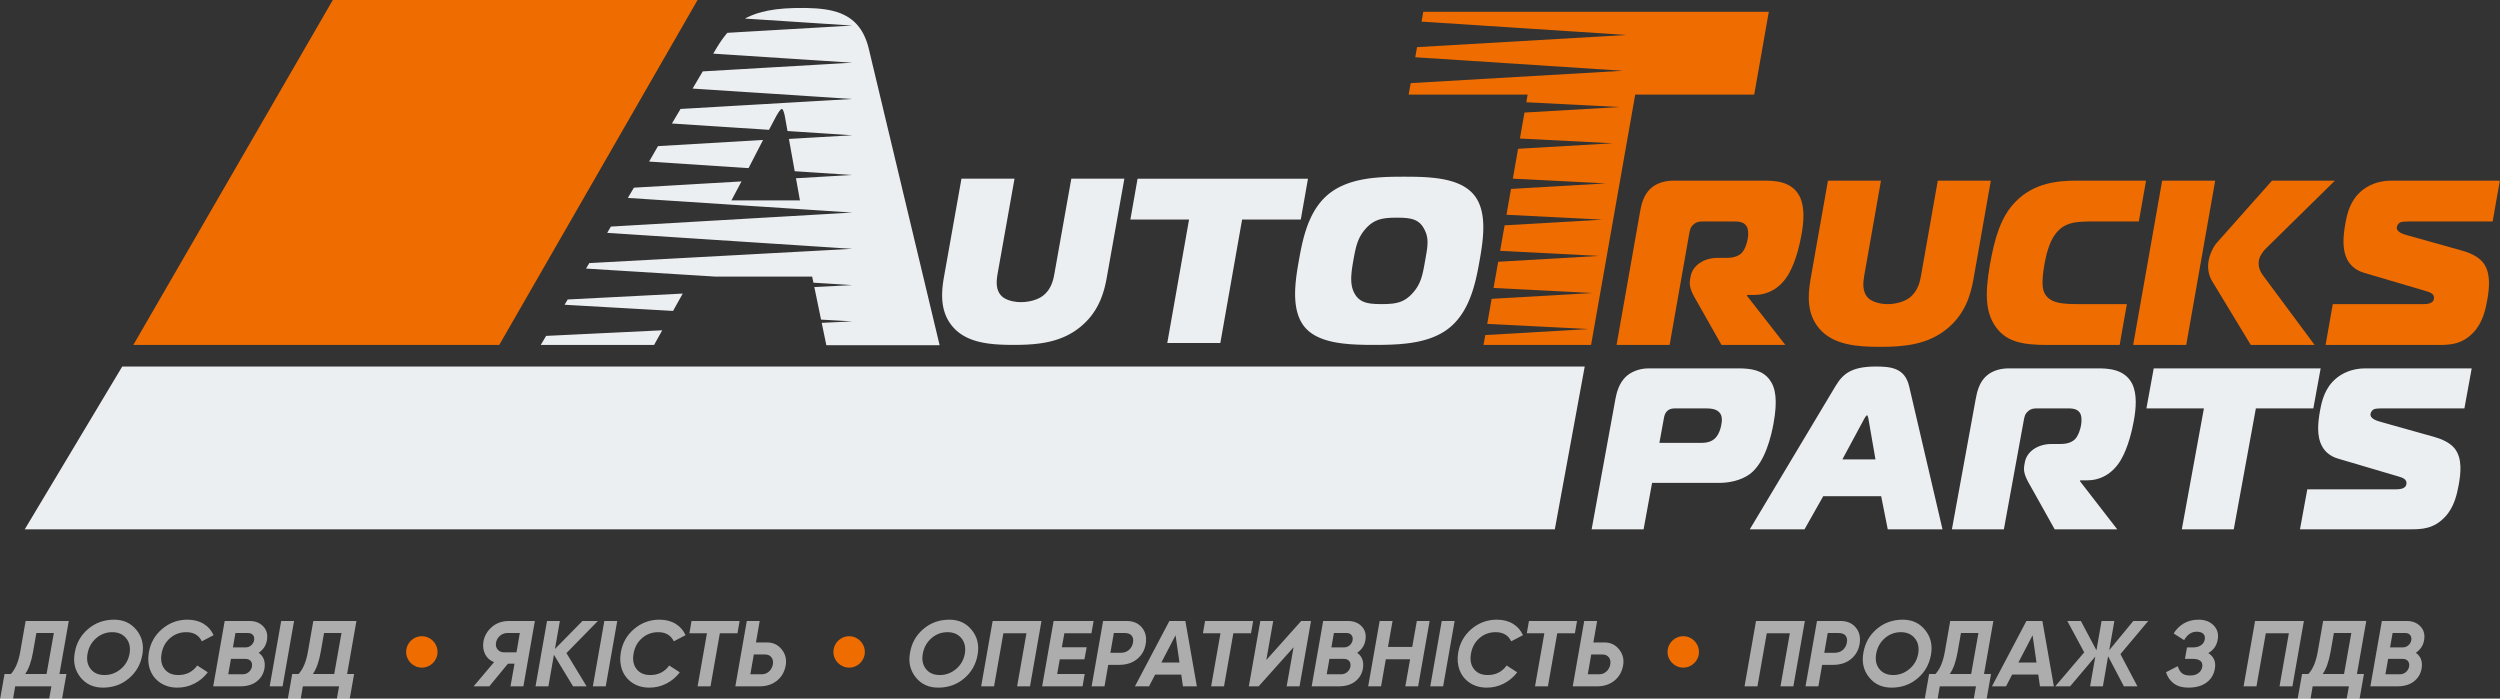
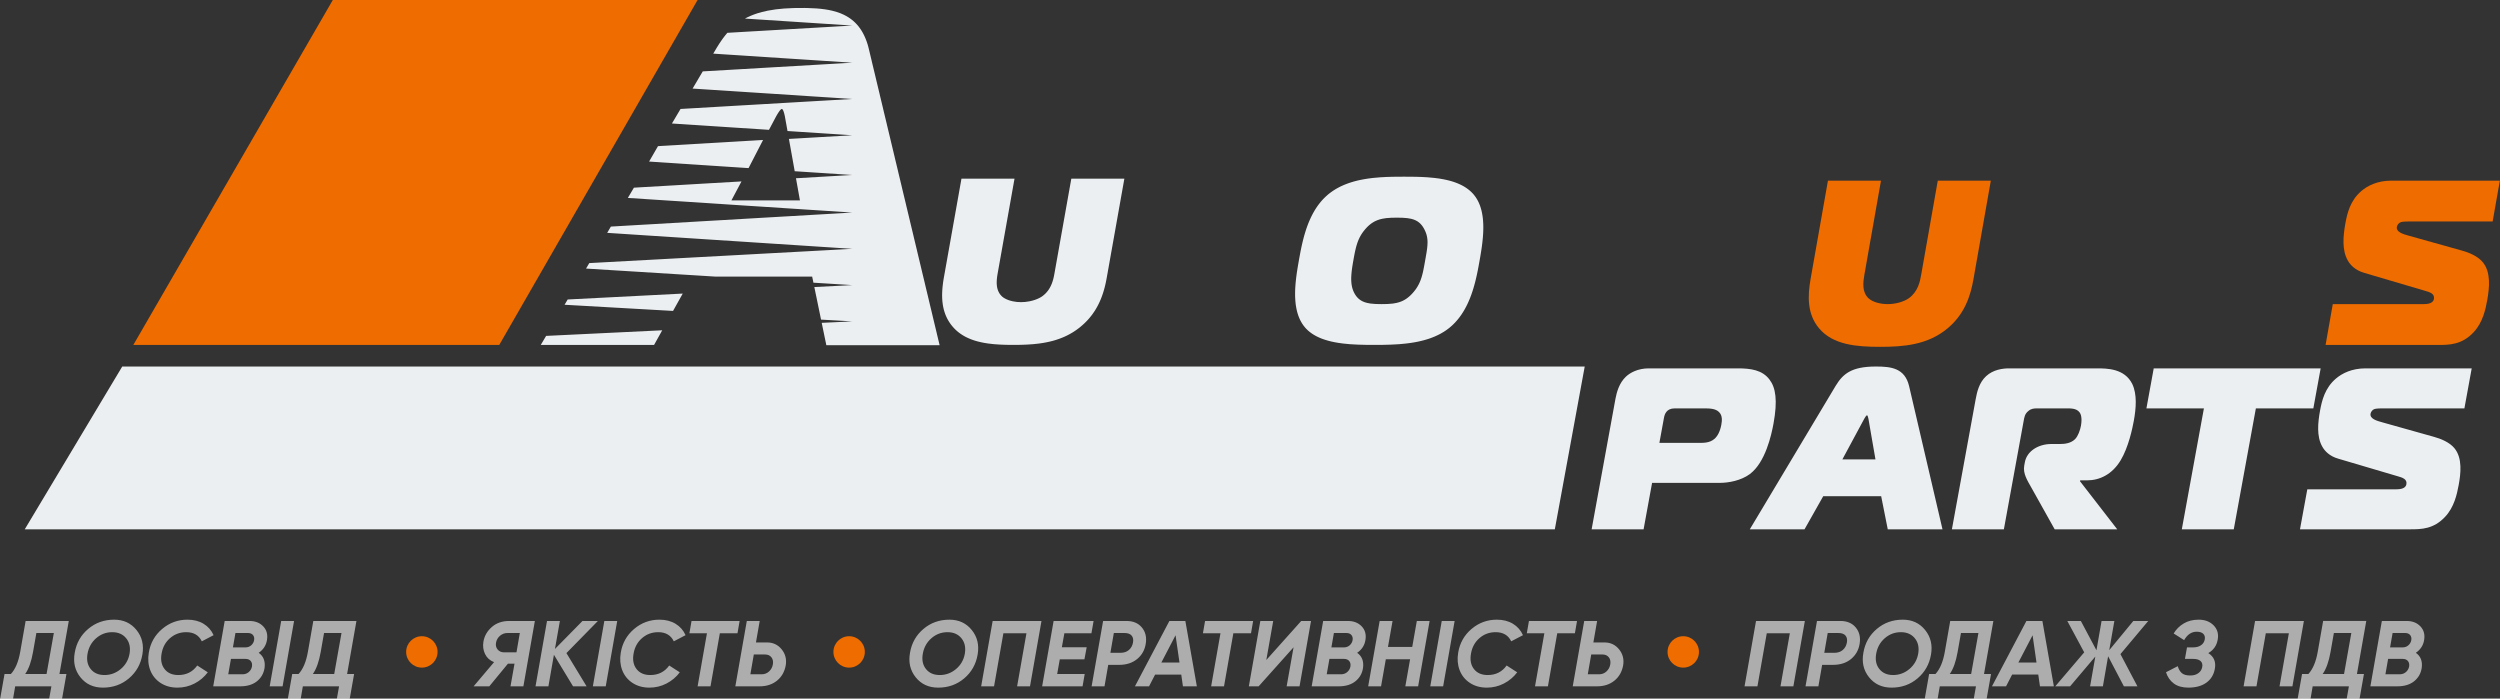
<svg xmlns="http://www.w3.org/2000/svg" xml:space="preserve" width="1342px" height="375px" version="1.1" style="shape-rendering:geometricPrecision; text-rendering:geometricPrecision; image-rendering:optimizeQuality; fill-rule:evenodd; clip-rule:evenodd" viewBox="0 0 134200 37500">
  <rect x="0" y="0" width="134200" height="37500" fill="#333333" stroke="none" />
  <defs>
    <style type="text/css">
   
    .fil1 {fill:#ECEFF1}
    .fil0 {fill:#EF6C00}
    .fil2 {fill:white;fill-opacity:0.6}
   
  </style>
  </defs>
  <g id="Layer_x0020_1">
-     <path class="fil0" d="M88035 11385c71,-403 185,-907 562,-1260 392,-365 920,-428 1260,-428l4801 0c554,0 1524,0 1953,856 278,568 216,1349 98,2017 -71,403 -281,1449 -710,2167 -465,781 -1151,1096 -1831,1096l-378 0 -9 50 2056 2634 -3427 0 -1297 -2293c-221,-391 -469,-769 -394,-1197l34 -189c104,-592 717,-996 1448,-996l454 0c251,0 596,-25 840,-264 169,-176 277,-504 318,-731 84,-479 -32,-681 -84,-744 -174,-226 -491,-214 -755,-214l-1576 0c-163,0 -317,13 -465,139 -205,163 -224,340 -262,554l-1046 5935 -2848 0 1258 -7132z" />
    <path class="fil0" d="M100971 9697l-893 5065c-69,391 -135,907 221,1247 217,202 625,316 1028,316 403,0 851,-114 1139,-316 491,-353 599,-894 661,-1247l893 -5065 2848 0 -933 5292c-158,894 -468,1865 -1385,2633 -1064,895 -2367,996 -3627,996 -1260,0 -2528,-101 -3277,-996 -646,-768 -613,-1739 -456,-2633l934 -5292 2847 0z" />
-     <path class="fil0" d="M109877 18517c-1373,0 -2260,-189 -2820,-1083 -414,-656 -538,-1525 -240,-3214 260,-1474 594,-2583 1364,-3377 989,-1033 2294,-1146 3289,-1146l3730 0 -387 2192 -2356 0c-932,0 -1623,-12 -2138,693 -330,441 -495,1160 -570,1588 -173,983 -92,1310 -44,1462 256,693 1075,693 2020,693l2445 0 -387 2192 -3906 0z" />
-     <path class="fil0" d="M120822 18517l-2069 -3415c-197,-315 -264,-718 -195,-1108 57,-328 244,-744 448,-971l2956 -3326 3376 0 -3704 3641c-152,151 -336,404 -375,630 -34,189 -34,479 220,819l2770 3730 -3427 0zm-4757 -8820l2847 0 -1555 8820 -2848 0 1556 -8820z" />
    <path class="fil0" d="M125224 16325l4889 0c416,0 518,-152 540,-278 49,-277 -213,-365 -489,-440l-3246 -958c-492,-139 -756,-429 -890,-668 -318,-555 -248,-1311 -132,-1966 98,-554 258,-1247 865,-1764 326,-277 854,-554 1610,-554l5821 0 -387 2192 -4485 0c-328,0 -420,25 -475,51 -83,37 -163,138 -181,239 -49,277 334,391 659,479l2834 793c373,101 854,303 1113,618 459,542 356,1411 249,2016 -91,517 -240,1222 -737,1752 -622,668 -1292,680 -1897,680l-6047 0 386 -2192z" />
    <polygon class="fil0" points="7195,18450 7156,18517 26799,18517 26837,18450 26879,18378 26921,18306 26962,18233 27004,18161 27046,18088 27087,18016 27129,17944 27170,17871 27212,17799 27254,17726 27295,17654 27337,17582 27379,17509 27420,17437 27462,17365 27503,17292 27545,17220 27587,17147 27628,17075 27670,17003 27712,16930 27753,16858 27795,16785 27836,16713 27878,16641 27920,16568 27961,16496 28003,16423 28044,16351 28086,16279 28128,16206 28169,16134 28211,16062 28253,15989 28294,15917 28336,15844 28378,15772 28419,15700 28461,15627 28502,15555 28544,15482 28586,15410 28627,15338 28669,15265 28710,15193 28752,15120 28794,15048 28835,14976 28877,14903 28919,14831 28960,14759 29002,14686 29043,14614 29085,14541 29127,14469 29168,14397 29210,14324 29252,14252 29293,14179 29335,14107 29376,14035 29418,13962 29460,13890 29501,13818 29543,13745 29585,13673 29626,13600 29668,13528 29709,13456 29751,13383 29793,13311 29834,13239 29876,13166 29917,13094 29959,13021 30001,12949 30042,12877 30084,12804 30126,12732 30167,12659 30209,12587 30250,12515 30292,12442 30334,12370 30375,12298 30417,12225 30459,12153 30500,12080 30542,12008 30583,11936 30625,11863 30667,11791 30708,11718 30750,11646 30792,11574 30833,11501 30875,11429 30916,11356 30958,11284 31000,11212 31041,11139 31083,11067 31125,10995 31166,10922 31208,10850 31249,10777 31291,10705 31333,10633 31374,10560 31416,10488 31457,10415 31499,10343 31541,10271 31582,10198 31624,10126 31666,10053 31707,9981 31749,9909 31790,9836 31832,9764 31874,9692 31915,9619 31957,9547 31999,9474 32040,9402 32082,9330 32123,9257 32165,9185 32207,9112 32248,9040 32290,8968 32332,8895 32373,8823 32415,8751 32456,8678 32498,8606 32540,8533 32581,8461 32623,8389 32665,8316 32706,8244 32748,8171 32789,8099 32831,8027 32873,7954 32914,7882 32956,7810 32998,7737 33039,7665 33081,7592 33122,7520 33164,7448 33206,7375 33247,7303 33289,7230 33330,7158 33372,7086 33414,7013 33455,6941 33497,6868 33539,6796 33580,6724 33622,6651 33663,6579 33705,6507 33747,6434 33788,6362 33830,6289 33872,6217 33913,6145 33955,6072 33996,6000 34038,5927 34080,5855 34121,5783 34163,5710 34205,5638 34246,5565 34288,5493 34329,5421 34371,5348 34413,5276 34454,5204 34496,5131 34537,5059 34579,4986 34621,4914 34662,4842 34704,4769 34746,4697 34787,4624 34829,4552 34870,4480 34912,4407 34954,4335 34995,4263 35037,4190 35079,4118 35120,4045 35162,3973 35203,3901 35245,3828 35287,3756 35328,3684 35370,3611 35412,3539 35453,3466 35495,3394 35536,3321 35578,3249 35620,3177 35661,3104 35703,3032 35745,2960 35786,2887 35828,2815 35869,2742 35911,2670 35953,2598 35994,2525 36036,2453 36078,2381 36119,2308 36161,2236 36202,2163 36244,2091 36286,2019 36327,1946 36369,1874 36410,1801 36452,1729 36494,1657 36535,1584 36577,1512 36619,1439 36660,1367 36702,1295 36744,1222 36785,1150 36827,1078 36868,1005 36910,933 36952,860 36993,788 37035,716 37076,643 37118,571 37160,498 37201,426 37243,354 37284,281 37326,209 37368,137 37409,64 37451,-8 37454,-13 37454,-14 17873,-14 17870,-8 17828,64 17786,137 17744,209 17703,281 17661,354 17619,426 17577,498 17535,571 17493,643 17451,716 17410,788 17368,860 17326,933 17284,1005 17242,1078 17200,1150 17158,1222 17117,1295 17075,1367 17033,1439 16991,1512 16949,1584 16907,1657 16865,1729 16824,1801 16782,1874 16740,1946 16698,2019 16656,2091 16614,2163 16572,2236 16530,2308 16489,2381 16447,2453 16405,2525 16363,2598 16321,2670 16279,2742 16237,2815 16196,2887 16154,2960 16112,3032 16070,3104 16028,3177 15986,3249 15944,3321 15902,3394 15861,3466 15819,3539 15777,3611 15735,3684 15693,3756 15651,3828 15609,3901 15568,3973 15526,4045 15484,4118 15442,4190 15400,4263 15358,4335 15316,4407 15274,4480 15233,4552 15191,4624 15149,4697 15107,4769 15065,4842 15023,4914 14981,4986 14940,5059 14898,5131 14856,5204 14814,5276 14772,5348 14730,5421 14688,5493 14647,5565 14605,5638 14563,5710 14521,5783 14479,5855 14437,5927 14395,6000 14353,6072 14312,6145 14270,6217 14228,6289 14186,6362 14144,6434 14102,6507 14060,6579 14019,6651 13977,6724 13935,6796 13893,6868 13851,6941 13809,7013 13767,7086 13726,7158 13684,7230 13642,7303 13600,7375 13558,7448 13516,7520 13474,7592 13433,7665 13391,7737 13349,7810 13307,7882 13265,7954 13223,8027 13181,8099 13139,8171 13098,8244 13056,8316 13014,8389 12972,8461 12930,8533 12888,8606 12846,8678 12805,8751 12763,8823 12721,8895 12679,8968 12637,9040 12595,9112 12553,9185 12512,9257 12470,9330 12428,9402 12386,9474 12344,9547 12302,9619 12260,9692 12219,9764 12177,9836 12135,9909 12093,9981 12051,10053 12009,10126 11967,10198 11925,10271 11884,10343 11842,10415 11800,10488 11758,10560 11716,10633 11674,10705 11632,10777 11591,10850 11549,10922 11507,10995 11465,11067 11423,11139 11381,11212 11339,11284 11297,11356 11256,11429 11214,11501 11172,11574 11130,11646 11088,11718 11046,11791 11004,11863 10963,11936 10921,12008 10879,12080 10837,12153 10795,12225 10753,12298 10711,12370 10669,12442 10628,12515 10586,12587 10544,12659 10502,12732 10460,12804 10418,12877 10376,12949 10335,13021 10293,13094 10251,13166 10209,13239 10167,13311 10125,13383 10083,13456 10042,13528 10000,13600 9958,13673 9916,13745 9874,13818 9832,13890 9790,13962 9749,14035 9707,14107 9665,14179 9623,14252 9581,14324 9539,14397 9497,14469 9456,14541 9414,14614 9372,14686 9330,14759 9288,14831 9246,14903 9204,14976 9162,15048 9121,15120 9079,15193 9037,15265 8995,15338 8953,15410 8911,15482 8869,15555 8828,15627 8786,15700 8744,15772 8702,15844 8660,15917 8618,15989 8576,16062 8535,16134 8493,16206 8451,16279 8409,16351 8367,16423 8325,16496 8283,16568 8242,16641 8200,16713 8158,16785 8116,16858 8074,16930 8032,17003 7990,17075 7948,17147 7907,17220 7865,17292 7823,17365 7781,17437 7739,17509 7697,17582 7655,17654 7614,17726 7572,17799 7530,17871 7488,17944 7446,18016 7404,18088 7362,18161 7320,18233 7279,18306 7237,18378 " />
-     <polygon class="fil0" points="76401,632 76308,1160 87312,1877 76066,2530 75971,3073 87127,3799 75726,4462 75617,5078 82004,5078 81932,5489 86941,5745 81835,6042 81589,7436 86571,7691 81492,7986 81209,9590 86200,9845 81112,10141 80867,11528 86015,11791 80767,12096 80526,13465 85830,13737 80422,14051 80174,15458 85459,15729 80071,16042 79834,17386 85274,17664 79729,17986 79635,18517 85409,18517 87779,5078 94166,5078 94950,632 " />
    <path class="fil1" d="M40102 9018l81 5 3 -5 3 -6 3 -6 3 -6 3 -5 3 -6 3 -6 3 -6 4 -6 3 -5 3 -6 3 -6 3 -6 3 -6 3 -6 3 -5 3 -6 3 -6 4 -6 3 -6 3 -5 3 -6 3 -6 3 -6 3 -6 3 -6 3 -5 3 -6 4 -6 3 -6 3 -6 3 -6 3 -5 3 -6 3 -6 3 -6 3 -6 4 -6 3 -5 3 -6 3 -6 3 -6 3 -6 3 -6 3 -5 3 -6 3 -6 3 -6 4 -6 3 -5 3 -6 3 -6 3 -6 3 -6 3 -6 3 -5 3 -6 3 -6 4 -6 3 -6 3 -6 3 -5 3 -6 3 -6 3 -6 3 -6 3 -5 3 -6 4 -6 3 -6 3 -6 3 -6 3 -5 3 -6 3 -6 3 -6 3 -6 4 -6 3 -5 3 -6 3 -6 3 -6 3 -6 3 -5 3 -6 3 -6 3 -6 3 -6 4 -6 3 -5 3 -6 3 -6 3 -6 3 -6 3 -5 3 -6 3 -6 4 -6 3 -6 3 -6 3 -6 3 -5 3 -6 3 -6 3 -6 3 -6 3 -5 4 -6 3 -6 3 -6 3 -6 3 -6 3 -5 3 -6 3 -6 3 -6 3 -6 4 -6 3 -5 3 -6 3 -6 3 -6 3 -6 3 -5 3 -6 3 -6 3 -6 4 -6 3 -6 3 -5 3 -6 3 -6 3 -6 3 -6 3 -6 3 -5 3 -6 4 -6 3 -6 3 -6 3 -5 3 -6 3 -6 3 -6 3 -6 3 -6 3 -5 4 -6 3 -6 3 -6 3 -6 3 -6 3 -5 3 -6 3 -6 3 -6 4 -6 3 -5 3 -6 3 -6 3 -6 3 -6 3 -6 3 -5 3 -6 3 -6 3 -6 4 -6 3 -6 3 -5 3 -6 3 -6 3 -6 3 -6 3 -6 3 -5 3 -6 4 -6 3 -6 3 -6 3 -5 3 -6 3 -6 3 -6 3 -6 3 -6 3 -5 4 -6 3 -6 3 -6 3 -6 3 -6 3 -5 3 -6 3 -6 3 -6 4 -6 3 -5 3 -6 3 -6 3 -6 3 -6 3 -6 3 -5 3 -6 3 -6 3 -6 4 -6 3 -5 3 -6 3 -6 3 -6 3 -6 3 -6 3 -5 3 -6 3 -6 4 -6 3 -6 3 -6 3 -5 3 -6 3 -6 3 -6 3 -6 3 -6 3 -5 4 -6 3 -6 3 -6 3 -6 3 -5 3 -6 3 -6 3 -6 3 -6 3 -6 4 -6 3 -5 3 -6 3 -6 3 -6 3 -6 3 -5 3 -6 3 -6 3 -6 4 -6 3 -6 3 -5 3 -6 3 -6 3 -6 3 -6 3 -5 3 -5 0 -1 -9 0 -100 6 -100 5 -101 6 -100 6 -100 6 -101 6 -100 5 -100 6 -101 6 -100 6 -100 6 -100 6 -100 5 -101 6 -100 6 -100 6 -101 6 -99 5 -101 6 -100 6 -100 6 -101 6 -100 6 -100 6 -101 5 -100 6 -100 6 -100 6 -100 6 -101 5 -100 6 -100 6 -101 6 -100 6 -100 6 -101 5 -99 6 -101 6 -100 6 -100 6 -101 6 -100 5 -100 6 -100 6 -100 6 -101 6 -100 6 -100 5 -101 6 -100 6 -100 6 -101 6 -100 5 -100 6 -100 6 -100 6 -15 1 -3 5 -3 6 -3 5 -4 6 -3 6 -4 6 -3 6 -4 5 -3 6 -4 6 -3 6 -3 6 -4 6 -3 5 -4 6 -3 6 -4 6 -3 6 -4 6 -3 5 -4 6 -3 6 -3 6 -4 6 -3 5 -4 6 -3 6 -4 6 -3 6 -4 6 -3 5 -3 6 -4 6 -3 6 -4 6 -3 6 -4 5 -3 6 -4 6 -3 6 -4 6 -3 6 -4 5 -3 6 -3 6 -4 6 -3 6 -4 5 -3 6 -4 6 -3 6 -3 6 -4 6 -3 5 -4 6 -3 6 -4 6 -3 6 -4 6 -3 5 -4 6 -3 6 -3 6 -4 6 -3 5 -4 6 -3 6 -4 6 -3 6 -4 6 -3 5 -3 6 -4 6 -3 6 -4 6 -3 6 -4 5 -3 6 -4 6 -3 6 -3 6 -4 5 -3 6 -4 6 -3 6 -4 6 -3 6 -4 5 -3 6 -4 6 -3 6 -3 6 -4 6 -3 5 -4 6 -3 6 -4 6 -3 6 -4 5 -3 6 -3 6 -4 6 -3 6 -4 6 -3 6 -4 5 -3 6 -4 6 -3 6 -4 6 -3 5 -3 6 -4 6 -3 6 -4 6 -3 6 -4 5 -3 6 -4 6 -3 6 -3 6 -4 5 -3 6 -4 6 -3 6 -4 6 -3 6 -4 5 -3 6 -4 6 -3 6 -3 6 -4 6 -3 5 -4 6 -3 6 -4 6 -3 6 -4 5 -3 6 -1 2 60 4 89 6 90 6 89 6 90 5 89 6 90 6 89 6 89 6 90 6 89 5 90 6 89 6 89 6 90 6 89 5 90 6 89 6 90 6 89 6 90 6 89 5 90 6 89 6 89 6 90 6 89 6 90 5 89 6 90 6 89 6 89 6 90 6 89 5 90 6 89 6 90 6 89 6 90 6 89 5 89 6 90 6 89 6 90 6 89 5 90 6 90 6 89 6 89 6 89 6 90 5 89 6 90 6 90 6 89 6 90 5 88 6 90 6 89 6zm3048 -8589l-404 0c-54,1 -107,2 -160,4 -345,9 -659,33 -946,70 -151,20 -295,44 -432,71 -107,21 -210,45 -309,71 -84,22 -165,45 -244,70 -70,23 -138,46 -204,71 -60,22 -118,46 -175,71 -52,22 -103,46 -153,70 -46,22 -90,45 -134,69l0 0 30 2 1086 71 1084 70 1086 71 1085 71 1085 70 308 20 -872 51 -1217 71 -1217 70 -1218 71 -1217 70 -966 57 -13 14c-20,23 -39,47 -59,71 -19,23 -38,47 -57,70 -19,24 -37,47 -55,71 -18,23 -35,47 -53,71 -17,23 -34,47 -51,70 -16,24 -33,47 -49,71 -16,23 -32,47 -48,71 -16,23 -31,47 -47,70 -15,24 -30,47 -45,71 -15,23 -30,47 -44,71 -15,23 -29,47 -44,70l-28 48 -14 23 -42 71 -42 70 -42 71 -25 42 436 29 1086 70 1085 71 1085 71 1086 70 1086 71 1085 71 516 33 -639 37 -1217 71 -1216 71 -1216 70 -1217 71 -1217 71 -1215 70 -91 5 -39 66 -42 71 -42 70 -42 71 -42 71 -41 70 -42 71 -42 71 -42 70 -42 71 -42 71 -41 70 -42 71 -5 8 963 63 1085 70 1086 71 1085 70 1086 71 1086 71 1085 70 1085 71 13 1 -1203 70 -1216 70 -1217 71 -1216 71 -1216 70 -1217 71 -1215 71 -721 42 -17 28 -42 71 -42 71 -42 70 -42 71 -42 71 -42 70 -41 71 -42 71 -42 70 -42 71 -26 44 404 27 1085 70 1085 71 1085 71 1085 70 465 31 16 -31 38 -70 38 -71 37 -71 38 -70 38 -71 37 -71 38 -70 37 -71 38 -71 37 -69 1 -1c12,-21 26,-45 41,-71 13,-23 27,-47 42,-71 15,-23 30,-47 46,-70 16,-25 33,-49 50,-71 22,-28 43,-53 63,-71 20,-18 39,-29 54,-29 16,0 31,11 45,29 14,18 26,43 38,71 9,22 18,46 25,71 8,23 14,47 21,70 6,24 12,48 17,71 7,26 12,50 17,71l0 1 12 69 13 71 13 71 12 70 13 71 13 71 13 70 12 71 13 71 13 70 12 71 5 24 712 47 1085 70 1085 71 596 39 -549 32 -1216 70 -1215 71 -422 24 8 47 13 70 12 71 13 71 13 70 13 71 12 70 13 71 13 71 12 70 13 71 13 71 12 71 13 70 13 71 13 71 12 70 13 71 13 70 12 71 13 71 13 70 12 71 13 71 11 61 150 9 1085 71 1086 71 770 50 -354 20 -1217 71 -1215 71 -237 13 10 57 13 71 12 71 13 70 13 71 12 71 13 70 13 71 12 71 13 70 13 71 12 71 13 70 13 71 12 71 13 70 13 71 0 1 -3679 0 0 -1 38 -71 38 -70 37 -71 38 -71 38 -70 37 -71 38 -71 37 -70 38 -71 38 -71 37 -70 38 -71 37 -71 38 -70 15 -29 -492 29 -1216 70 -1216 71 -1216 71 -1217 70 -417 25 -28 46 -42 71 -41 70 -42 71 -42 71 -42 70 -42 71 -41 71 -6 9 944 61 1085 71 1086 70 1085 71 1086 71 1085 71 1085 70 1086 71 1085 71 1085 70 1086 71 249 16 -938 55 -1217 70 -1216 71 -1216 70 -1217 71 -1216 71 -1217 70 -1216 71 -1216 71 -1217 70 -1071 63 -5 8 -42 71 -42 70 -41 71 -42 71 -27 45 386 25 1085 71 1086 71 1085 70 1086 71 1084 71 1086 70 1085 71 1086 71 1085 70 1085 71 1086 71 831 54 -306 16 -1304 71 -1304 71 -1304 70 -1303 71 -1304 71 -1304 70 -1303 71 -1304 71 -1303 70 -1305 71 -772 42 -17 29 -42 70 -42 71 -42 71 -31 52 288 18 1138 71 1138 70 1138 71 1138 71 1138 70 989 62 5172 0 2 9 14 71 15 70 15 71 14 71 7 33 599 37 1139 71 346 22 -960 49 -1076 55 3 15 15 71 14 71 15 70 14 71 15 71 14 70 15 71 15 71 14 70 15 71 14 71 15 70 14 71 15 71 14 70 15 71 14 71 15 70 14 71 15 71 14 70 15 71 14 71 15 70 7 35 634 36 1043 59 -235 12 -1406 67 1 3 14 71 15 70 14 71 15 71 14 70 15 71 14 71 15 70 14 71 15 71 14 70 15 71 15 71 14 70 15 71 14 71 14 66 6080 0 0 -3 -15 -63 -17 -71 -17 -71 -17 -70 -17 -71 -17 -71 -17 -70 -17 -71 -17 -71 -16 -70 -17 -71 -17 -71 -17 -70 -17 -71 -17 -71 -17 -70 -17 -71 -17 -70 -17 -71 -17 -71 -17 -70 -17 -71 -16 -71 -17 -70 -17 -71 -17 -71 -17 -70 -17 -71 -17 -71 -17 -70 -17 -71 -17 -71 -17 -70 -17 -71 -16 -71 -17 -70 -17 -71 -17 -71 -17 -70 -17 -71 -17 -71 -17 -70 -17 -71 -17 -71 -17 -70 -17 -71 -16 -71 -17 -70 -17 -71 -17 -71 -17 -70 -17 -71 -17 -71 -17 -70 -17 -71 -17 -71 -17 -70 -17 -71 -16 -70 -17 -71 -17 -71 -17 -70 -17 -71 -17 -71 -17 -70 -17 -71 -17 -71 -17 -70 -17 -71 -17 -71 -17 -70 -16 -71 -17 -71 -17 -70 -17 -71 -17 -71 -17 -70 -17 -71 -17 -71 -17 -70 -17 -71 -17 -71 -16 -70 -17 -71 -17 -71 -17 -70 -17 -71 -17 -71 -17 -70 -17 -71 -17 -71 -17 -70 -17 -71 -17 -71 -16 -70 -17 -71 -17 -71 -17 -70 -17 -71 -17 -70 -17 -71 -17 -71 -17 -70 -17 -71 -17 -71 -17 -70 -16 -71 -17 -71 -17 -71 -17 -70 -17 -71 -17 -70 -17 -71 -17 -71 -17 -70 -17 -71 -17 -71 -17 -70 -17 -71 -16 -71 -17 -70 -17 -71 -17 -71 -17 -70 -17 -71 -17 -71 -17 -70 -17 -71 -17 -71 -17 -70 -17 -71 -16 -71 -17 -70 -17 -71 -17 -71 -17 -70 -17 -71 -17 -71 -17 -70 -17 -71 -17 -70 -17 -71 -16 -71 -17 -70 -17 -71 -17 -71 -17 -71 -17 -70 -17 -71 -17 -71 -17 -70 -17 -71 -17 -70 -17 -71 -17 -71 -16 -70 -17 -71 -17 -71 -17 -70 -17 -71 -17 -71 -17 -70 -17 -71 -17 -71 -17 -70 -17 -71 -17 -71 -16 -70 -17 -71 -17 -71 -17 -70 -17 -71 -17 -71 -17 -70 -17 -71 -17 -71 -17 -70 -17 -71 -17 -71 -16 -70 -17 -71 -17 -71 -17 -70 -17 -71 -17 -71 -17 -70 -17 -71 -17 -71 -17 -70 -17 -71 -16 -71 -17 -70 -17 -71 -17 -70 -17 -71 -17 -71 -17 -70 -17 -71 -17 -71 -17 -70 -17 -71 -17 -71 -17 -70 -16 -71 -17 -71 -17 -70 -17 -71 -17 -71 -17 -70 -17 -71 -17 -71 -17 -70 -17 -71 -17 -71 -17 -70 -16 -71 -17 -71 -17 -70 -17 -71 -17 -71 -17 -70 -17 -71 -17 -71 -17 -70 -17 -71 -5 -23c-4,-16 -9,-32 -13,-48 -6,-23 -12,-47 -18,-70 -7,-24 -14,-48 -20,-71 -8,-24 -15,-47 -22,-71 -8,-24 -16,-47 -23,-70 -9,-24 -17,-48 -25,-71 -9,-24 -18,-47 -27,-71 -9,-23 -19,-47 -28,-70 -10,-24 -20,-48 -31,-71 -10,-24 -21,-47 -32,-71 -12,-23 -23,-47 -35,-70 -12,-24 -25,-48 -37,-71 -13,-24 -27,-47 -40,-71 -14,-24 -29,-47 -43,-70 -15,-24 -31,-48 -47,-71 -16,-24 -33,-48 -50,-70 -17,-25 -35,-48 -53,-71 -20,-24 -39,-48 -59,-71 -21,-24 -42,-48 -64,-70 -23,-25 -46,-48 -69,-71 -25,-24 -51,-48 -77,-71 -27,-24 -55,-48 -84,-70 -31,-25 -62,-48 -93,-71 -35,-25 -70,-48 -106,-71 -39,-25 -79,-48 -119,-70 -46,-25 -92,-49 -139,-71 -54,-25 -108,-49 -163,-71 -66,-25 -132,-49 -200,-70 -85,-27 -171,-50 -259,-71 -123,-29 -249,-52 -379,-71 -298,-43 -613,-63 -939,-70 -61,-2 -123,-3 -185,-4zm-12676 15647l-168 283 5823 331 520 -931 -6175 317zm-1158 1955l-288 486 6082 0 438 -787 -6232 301z" />
    <path class="fil1" d="M54013 18510c120,2 240,4 360,4l59 0c121,0 241,-2 362,-4 223,-5 447,-16 669,-35 107,-10 214,-21 320,-35 78,-10 155,-22 232,-35 62,-10 124,-22 186,-35 53,-11 106,-22 159,-35 46,-11 92,-22 137,-34 42,-12 83,-23 124,-35 37,-11 75,-23 112,-35 34,-11 68,-23 102,-35 32,-11 64,-23 95,-35 30,-11 59,-23 89,-35 27,-11 55,-23 83,-34 26,-12 52,-23 78,-35 24,-12 49,-23 74,-35 23,-11 46,-23 69,-35 23,-11 45,-23 67,-35 21,-11 42,-23 64,-35 20,-11 40,-23 60,-35 20,-11 39,-23 59,-34 19,-12 37,-24 56,-35 18,-12 36,-23 53,-35 18,-11 35,-23 52,-35 17,-11 34,-23 51,-35 16,-11 32,-23 48,-35 16,-11 31,-23 47,-35 15,-11 30,-23 45,-34 15,-12 29,-23 44,-35 14,-12 28,-23 43,-35l19 -16 22 -19 40 -35 40 -35 38 -34 37 -35 36 -35 36 -35 34 -35c11,-11 23,-23 34,-35l32 -34 32 -35 31 -35 30 -35 29 -35 29 -35 28 -35 27 -34 27 -35 26 -35 25 -35 24 -35 24 -35 24 -35 23 -34 22 -35 22 -35 21 -35 21 -35 20 -35 19 -34 20 -35 18 -35 19 -35 18 -35 17 -35 17 -35 16 -34 17 -35 15 -35 16 -35 14 -35 15 -35 14 -35 14 -34 14 -35 13 -35 13 -35 12 -35 13 -35 12 -34 11 -35 12 -35 11 -35 10 -35 11 -35 10 -34 10 -35 10 -35 9 -35 10 -35 9 -35 8 -35 9 -34 8 -35 8 -35 8 -35 8 -35 8 -35 7 -35 7 -34 7 -35 7 -35 7 -35 6 -35 7 -35 6 -35 0 -1 6 -33 6 -35 6 -35 6 -35 7 -35 6 -35 6 -34 6 -35 6 -35 6 -35 6 -35 6 -35 7 -35 6 -34 6 -35 6 -35 6 -35 6 -35 7 -35 6 -35 6 -34 6 -35 6 -35 6 -35 6 -35 7 -35 6 -34 6 -35 6 -35 6 -35 6 -35 6 -35 7 -34 6 -35 6 -35 6 -35 6 -35 6 -35 6 -35 7 -34 6 -35 6 -35 6 -35 6 -35 6 -35 6 -35 7 -34 6 -35 6 -35 6 -35 6 -35 6 -35 7 -34 6 -35 6 -35 6 -35 6 -35 6 -35 6 -35 7 -34 6 -35 6 -35 6 -35 6 -35 6 -35 6 -35 7 -34 6 -35 6 -35 6 -35 6 -35 6 -35 6 -34 7 -35 6 -35 6 -35 6 -35 6 -35 6 -34 6 -35 7 -35 6 -35 6 -35 6 -35 6 -35 6 -34 6 -35 7 -35 6 -35 6 -35 6 -35 6 -35 6 -34 6 -35 7 -35 6 -35 6 -35 6 -35 6 -34 6 -35 6 -35 7 -35 6 -35 6 -35 6 -34 6 -35 6 -35 6 -35 7 -35 6 -35 6 -35 6 -35 6 -34 6 -35 6 -35 7 -35 6 -35 6 -35 6 -34 6 -35 6 -35 6 -35 7 -35 6 -35 6 -34 6 -35 6 -35 6 -35 6 -35 7 -35 6 -35 6 -34 6 -35 6 -35 6 -35 7 -35 6 -35 6 -35 6 -34 6 -35 6 -35 6 -35 7 -35 6 -35 6 -34 6 -35 6 -35 6 -35 6 -35 7 -35 6 -35 5 -27 0 -4 -2847 0 -6 31 -6 35 -6 35 -6 35 -6 35 -6 35 -7 35 -6 34 -6 35 -6 35 -6 35 -6 35 -6 35 -7 34 -6 35 -6 35 -6 35 -6 35 -6 35 -7 35 -6 34 -6 35 -6 35 -6 35 -6 35 -6 35 -7 35 -6 34 -6 35 -6 35 -6 35 -6 35 -6 35 -7 34 -6 35 -6 35 -6 35 -6 35 -6 35 -6 34 -7 35 -6 35 -6 35 -6 35 -6 35 -6 35 -6 35 -7 34 -6 35 -6 35 -6 35 -6 35 -6 35 -6 34 -7 35 -6 35 -6 35 -6 35 -6 35 -6 34 -6 35 -7 35 -6 35 -6 35 -6 35 -6 35 -6 34 -6 35 -7 35 -6 35 -6 35 -6 35 -6 35 -6 34 -6 35 -7 35 -6 35 -6 35 -6 35 -6 34 -6 35 -6 35 -7 35 -6 35 -6 35 -6 34 -6 35 -6 35 -7 35 -6 35 -6 35 -6 35 -6 34 -6 35 -6 35 -7 35 -6 35 -6 35 -6 35 -6 34 -6 35 -6 35 -7 35 -6 35 -6 35 -6 34 -6 35 -6 35 -6 35 -7 35 -6 35 -6 35 -6 34 -6 35 -6 35 -6 35 -7 35 -6 35 -6 35 -6 34 -6 35 -6 35 -6 35 -7 35 -6 35 -6 34 -6 35 -6 35 -6 35 -6 35 -7 35 -6 34 -6 35 -6 35 -6 35 -6 35 -6 35 -7 35 -6 34 -6 35 -6 35 -6 35 -6 35 -6 35 -7 35 -2 16 -4 18 -6 35 -7 35 -6 35 -7 35 -8 35 -7 34 -8 35 -9 35 -9 35 -9 35 -11 35 -10 35 -12 34c-3,12 -7,24 -12,35 -4,12 -8,23 -12,35l-14 35c-4,12 -9,23 -14,35l-15 35c-5,11 -10,23 -16,35 -5,11 -11,23 -17,34 -6,12 -12,24 -18,35 -6,12 -13,23 -19,35 -7,12 -13,23 -20,35 -7,12 -14,23 -22,35 -7,11 -15,23 -23,35 -8,11 -16,23 -24,35 -8,11 -17,23 -26,34 -9,12 -18,24 -27,35 -10,12 -20,23 -30,35 -10,12 -20,23 -31,35 -11,12 -22,23 -34,35 -11,11 -23,23 -36,35 -12,11 -25,23 -39,34 -13,12 -27,24 -41,35 -15,12 -30,24 -46,35l-13 9c-12,9 -25,18 -38,26 -18,12 -37,23 -57,35 -21,12 -43,23 -65,35 -24,12 -48,23 -73,34 -27,13 -55,24 -84,35 -32,13 -64,24 -97,35 -39,13 -78,24 -118,35 -49,13 -99,25 -150,35 -78,15 -158,27 -237,35 -74,7 -148,10 -220,10 -72,0 -144,-3 -215,-10 -77,-8 -152,-20 -225,-35 -47,-10 -94,-22 -138,-35 -36,-11 -71,-22 -105,-35 -30,-11 -58,-22 -86,-35 -24,-11 -48,-22 -71,-35 -21,-11 -42,-22 -61,-34 -18,-12 -36,-23 -53,-35 -15,-12 -30,-23 -45,-35 -10,-8 -19,-17 -29,-26l-9 -9c-12,-11 -23,-23 -33,-35 -11,-11 -21,-23 -30,-35 -10,-11 -19,-23 -27,-34 -8,-12 -16,-24 -24,-35 -7,-12 -14,-23 -21,-35 -7,-12 -13,-23 -19,-35 -6,-12 -12,-23 -18,-35 -5,-11 -10,-23 -15,-35 -5,-11 -9,-23 -13,-34 -4,-12 -8,-24 -12,-35 -4,-12 -7,-24 -11,-35 -3,-12 -6,-23 -9,-35 -3,-12 -5,-23 -8,-35 -2,-12 -4,-23 -6,-35 -2,-11 -4,-23 -6,-35 -2,-11 -3,-23 -4,-34 -2,-12 -3,-24 -4,-35 -1,-12 -2,-24 -3,-35l-2 -35c0,-12 -1,-23 -1,-35 0,-12 0,-23 0,-35 0,-11 0,-23 0,-35 0,-11 1,-23 1,-34l2 -35 2 -35 3 -35 3 -35 4 -35 4 -35 5 -34 4 -35 6 -35 5 -35 6 -35 6 -35 3 -18 3 -16 6 -35 6 -35 7 -35 6 -35 6 -35 6 -35 6 -34 6 -35 6 -35 7 -35 6 -35 6 -35 6 -35 6 -34 6 -35 6 -35 7 -35 6 -35 6 -35 6 -34 6 -35 6 -35 7 -35 6 -35 6 -35 6 -34 6 -35 6 -35 6 -35 7 -35 6 -35 6 -35 6 -34 6 -35 6 -35 6 -35 6 -35 7 -35 6 -35 6 -34 6 -35 6 -35 6 -35 6 -35 7 -35 6 -34 6 -35 6 -35 6 -35 6 -35 6 -35 7 -35 6 -34 6 -35 6 -35 6 -35 6 -35 6 -35 7 -35 6 -34 6 -35 6 -35 6 -35 6 -35 7 -35 6 -34 6 -35 6 -35 6 -35 6 -35 6 -35 7 -34 6 -35 6 -35 6 -35 6 -35 6 -35 6 -35 7 -34 6 -35 6 -35 6 -35 6 -35 6 -35 6 -35 7 -34 6 -35 6 -35 6 -35 6 -35 6 -35 6 -34 7 -35 6 -35 6 -35 6 -35 6 -35 6 -34 6 -35 7 -35 6 -35 6 -35 6 -35 6 -35 6 -35 7 -34 6 -35 6 -35 6 -35 6 -35 6 -35 6 -34 7 -35 6 -35 6 -35 6 -35 6 -35 6 -34 6 -35 6 -35 7 -35 6 -35 6 -35 6 -35 6 -34 6 -35 6 -35 7 -35 6 -35 6 -35 6 -35 6 -34 6 -35 7 -35 6 -35 6 -35 6 -35 6 -34 6 -35 6 -35 7 -35 6 -35 6 -35 6 -35 5 -31 -2847 0 -6 31 -6 35 -6 35 -6 35 -6 35 -6 35 -6 35 -6 34 -7 35 -6 35 -6 35 -6 35 -6 35 -6 34 -6 35 -7 35 -6 35 -6 35 -6 35 -6 35 -6 34 -6 35 -7 35 -6 35 -6 35 -6 35 -6 35 -6 34 -6 35 -7 35 -6 35 -6 35 -6 35 -6 34 -6 35 -7 35 -6 35 -6 35 -6 35 -6 34 -6 35 -6 35 -7 35 -6 35 -6 35 -6 35 -6 35 -6 34 -6 35 -7 35 -6 35 -6 35 -6 35 -6 34 -6 35 -6 35 -7 35 -6 35 -6 35 -6 34 -6 35 -6 35 -6 35 -7 35 -6 35 -6 35 -6 34 -6 35 -6 35 -7 35 -6 35 -6 35 -6 35 -6 34 -6 35 -6 35 -7 35 -6 35 -6 35 -6 34 -6 35 -6 35 -6 35 -7 35 -6 35 -6 34 -6 35 -6 35 -6 35 -6 35 -6 35 -7 35 -6 34 -6 35 -6 35 -6 35 -6 35 -6 35 -7 35 -6 34 -6 35 -6 35 -6 35 -6 35 -7 35 -6 34 -6 35 -6 35 -6 35 -6 35 -6 35 -7 35 -6 34 -6 35 -6 35 -6 35 -6 35 -6 35 -7 35 -6 34 -6 35 -6 35 -6 35 -6 35 -6 35 -7 34 -6 35 -6 35 -6 35 -6 35 -6 35 -7 34 -6 35 -6 35 -6 35 -6 35 -6 35 -6 35 -7 34 -6 35 -6 35 -6 35 -6 35 -6 35 -6 35 -7 34 -6 35 -6 35 -6 35 -6 35 -6 35 -6 33 0 1 -7 35 -5 35 -6 35 -6 35 -5 35 -6 35 -5 34 -5 35 -4 35 -5 35 -4 35 -4 35 -4 35 -4 34 -3 35 -4 35 -3 35 -3 35 -2 35 -2 35 -3 34 -1 35 -2 35 -1 35 -1 35 -1 35 0 34 0 35 0 35 1 35 1 35 1 35 1 34 2 35 3 35 2 35 3 35 4 35 4 35 4 34 5 35 5 35 5 35 6 35 7 35 7 35 7 34 8 35 8 35 9 35 10 35 10 35 10 34 11 35 12 35 12 35 13 35 14 35c5,11 9,23 14,35l15 34 16 35c5,12 11,23 16,35l17 35 18 35c6,11 12,23 19,35 6,11 12,23 19,35 7,11 13,23 20,34 7,12 14,24 22,35l22 35c7,12 15,23 23,35 7,11 15,23 24,35 8,11 16,23 24,35 9,11 18,23 26,34 9,12 18,24 27,35l28 35 16 19 14 16c10,12 20,23 30,35 11,12 21,23 32,35 11,11 21,23 33,34 11,12 23,24 34,35 12,12 24,24 36,35 13,12 26,24 38,35 13,12 26,24 40,35 14,12 27,23 41,35 15,11 29,23 44,35 15,11 31,23 46,34 16,12 32,24 49,35 17,12 34,24 51,35 18,12 36,24 54,35 19,12 38,24 58,35 20,12 41,23 61,35 22,12 44,23 66,35 24,11 47,23 71,34 25,12 50,24 76,35 27,12 55,24 83,35 29,12 60,24 90,35 33,12 66,24 100,35 36,12 73,23 111,35 41,12 83,23 125,34 49,13 97,24 146,35 58,13 116,25 174,35 72,13 146,25 219,35 102,14 205,25 308,35 216,19 436,30 657,35z" />
-     <polygon class="fil1" points="62665,18379 62660,18413 65507,18413 65513,18379 65519,18345 65525,18311 65531,18276 65537,18242 65543,18207 65549,18173 65555,18138 65562,18104 65568,18069 65574,18035 65580,18000 65586,17966 65592,17931 65598,17897 65604,17863 65610,17828 65616,17794 65622,17759 65628,17725 65634,17690 65641,17656 65647,17621 65653,17587 65659,17552 65665,17518 65671,17484 65677,17449 65683,17415 65689,17380 65695,17346 65701,17311 65707,17277 65714,17242 65720,17208 65726,17173 65732,17139 65738,17104 65744,17070 65750,17036 65756,17001 65762,16967 65768,16932 65774,16898 65780,16863 65786,16829 65793,16794 65799,16760 65805,16726 65811,16691 65817,16657 65823,16622 65829,16588 65835,16553 65841,16519 65847,16484 65853,16450 65859,16415 65865,16381 65871,16347 65878,16312 65884,16278 65890,16243 65896,16209 65902,16174 65908,16140 65914,16105 65920,16071 65926,16036 65932,16002 65938,15968 65944,15933 65950,15899 65956,15864 65963,15830 65969,15795 65975,15761 65981,15726 65987,15692 65993,15658 65999,15623 66005,15589 66011,15554 66017,15520 66023,15485 66029,15451 66035,15416 66041,15382 66048,15347 66054,15313 66060,15279 66066,15244 66072,15210 66078,15175 66084,15141 66090,15106 66096,15072 66102,15037 66108,15003 66114,14968 66121,14934 66127,14899 66133,14865 66139,14831 66145,14796 66151,14762 66157,14727 66163,14693 66169,14658 66175,14624 66181,14589 66187,14555 66193,14520 66200,14486 66206,14452 66212,14417 66218,14383 66224,14348 66230,14314 66236,14279 66242,14245 66248,14210 66254,14176 66260,14141 66266,14107 66272,14073 66279,14038 66285,14004 66291,13969 66297,13935 66303,13900 66309,13866 66315,13831 66321,13797 66327,13762 66333,13728 66339,13694 66345,13659 66351,13625 66357,13590 66364,13556 66370,13521 66376,13487 66382,13452 66388,13418 66394,13384 66400,13349 66406,13315 66412,13280 66418,13246 66424,13211 66430,13177 66436,13142 66442,13108 66449,13073 66455,13039 66461,13005 66467,12970 66473,12936 66479,12901 66485,12867 66491,12832 66497,12798 66503,12763 66509,12729 66515,12694 66521,12660 66528,12626 66534,12591 66540,12557 66546,12522 66552,12488 66558,12453 66564,12419 66570,12384 66576,12350 66582,12315 66588,12281 66594,12247 66600,12212 66607,12178 66613,12143 66619,12109 66625,12074 66631,12040 66637,12005 66643,11971 66649,11936 66655,11902 66661,11867 66667,11833 66673,11799 66676,11785 69826,11785 69829,11764 69835,11730 69842,11695 69848,11661 69854,11626 69860,11592 69866,11557 69872,11523 69878,11488 69884,11454 69890,11420 69896,11385 69902,11351 69908,11316 69914,11282 69921,11247 69927,11213 69933,11178 69939,11144 69945,11110 69951,11075 69957,11041 69963,11006 69969,10972 69975,10937 69981,10903 69987,10868 69993,10834 69999,10799 70006,10765 70012,10731 70018,10696 70024,10662 70030,10627 70036,10593 70042,10558 70048,10524 70054,10489 70060,10455 70066,10420 70072,10386 70079,10352 70085,10317 70091,10283 70097,10248 70103,10214 70109,10179 70115,10145 70121,10110 70127,10076 70133,10042 70139,10007 70145,9973 70151,9938 70158,9904 70164,9869 70170,9835 70176,9800 70182,9766 70188,9731 70194,9697 70200,9662 70206,9628 70212,9594 70212,9593 61065,9593 61065,9594 61059,9628 61053,9662 61046,9697 61040,9731 61034,9766 61028,9800 61022,9835 61016,9869 61010,9904 61004,9938 60998,9973 60992,10007 60986,10042 60980,10076 60974,10110 60968,10145 60961,10179 60955,10214 60949,10248 60943,10283 60937,10317 60931,10352 60925,10386 60919,10420 60913,10455 60907,10489 60901,10524 60895,10558 60889,10593 60883,10627 60876,10662 60870,10696 60864,10731 60858,10765 60852,10799 60846,10834 60840,10868 60834,10903 60828,10937 60822,10972 60816,11006 60810,11041 60804,11075 60798,11110 60791,11144 60785,11178 60779,11213 60773,11247 60767,11282 60761,11316 60755,11351 60749,11385 60743,11420 60737,11454 60731,11488 60725,11523 60719,11557 60712,11592 60706,11626 60700,11661 60694,11695 60688,11730 60682,11764 60678,11785 63828,11785 63826,11799 63820,11833 63814,11867 63808,11902 63802,11936 63796,11971 63789,12005 63783,12040 63777,12074 63771,12109 63765,12143 63759,12178 63753,12212 63747,12247 63741,12281 63735,12315 63729,12350 63723,12384 63717,12419 63710,12453 63704,12488 63698,12522 63692,12557 63686,12591 63680,12626 63674,12660 63668,12694 63662,12729 63656,12763 63650,12798 63644,12832 63638,12867 63631,12901 63625,12936 63619,12970 63613,13005 63607,13039 63601,13073 63595,13108 63589,13142 63583,13177 63577,13211 63571,13246 63565,13280 63559,13315 63552,13349 63546,13384 63540,13418 63534,13452 63528,13487 63522,13521 63516,13556 63510,13590 63504,13625 63498,13659 63492,13694 63486,13728 63480,13762 63474,13797 63467,13831 63461,13866 63455,13900 63449,13935 63443,13969 63437,14004 63431,14038 63425,14073 63419,14107 63413,14141 63407,14176 63401,14210 63395,14245 63389,14279 63382,14314 63376,14348 63370,14383 63364,14417 63358,14452 63352,14486 63346,14520 63340,14555 63334,14589 63328,14624 63322,14658 63316,14693 63309,14727 63303,14762 63297,14796 63291,14831 63285,14865 63279,14899 63273,14934 63267,14968 63261,15003 63255,15037 63249,15072 63243,15106 63237,15141 63230,15175 63224,15210 63218,15244 63212,15279 63206,15313 63200,15347 63194,15382 63188,15416 63182,15451 63176,15485 63170,15520 63164,15554 63158,15589 63151,15623 63145,15658 63139,15692 63133,15726 63127,15761 63121,15795 63115,15830 63109,15864 63103,15899 63097,15933 63091,15968 63085,16002 63079,16036 63073,16071 63066,16105 63060,16140 63054,16174 63048,16209 63042,16243 63036,16278 63030,16312 63024,16347 63018,16381 63012,16415 63006,16450 63000,16484 62994,16519 62987,16553 62981,16588 62975,16622 62969,16657 62963,16691 62957,16726 62951,16760 62945,16794 62939,16829 62933,16863 62927,16898 62921,16932 62915,16967 62909,17001 62902,17036 62896,17070 62890,17104 62884,17139 62878,17173 62872,17208 62866,17242 62860,17277 62854,17311 62848,17346 62842,17380 62836,17415 62829,17449 62823,17484 62817,17518 62811,17552 62805,17587 62799,17621 62793,17656 62787,17690 62781,17725 62775,17759 62769,17794 62763,17828 62757,17863 62750,17897 62744,17931 62738,17966 62732,18000 62726,18035 62720,18069 62714,18104 62708,18138 62702,18173 62696,18207 62690,18242 62684,18276 62678,18311 62671,18345 " />
    <path class="fil1" d="M72459 18476c283,21 569,31 848,35l939 0c281,-4 570,-14 860,-35 125,-10 250,-21 375,-36 89,-10 178,-22 267,-35 71,-11 142,-22 212,-35 60,-11 120,-23 179,-35 52,-11 104,-23 155,-36 46,-11 92,-22 138,-35 41,-11 83,-23 124,-35 38,-11 76,-23 113,-35 35,-12 69,-23 104,-35 32,-12 64,-24 96,-36 30,-11 59,-23 89,-35 28,-11 56,-23 84,-35 26,-12 52,-23 78,-36 25,-11 50,-23 74,-35 24,-11 47,-23 70,-35 23,-11 45,-23 67,-35 21,-12 42,-23 63,-36 20,-11 40,-23 59,-35 20,-11 39,-23 58,-35 18,-12 36,-23 54,-35 18,-12 35,-24 53,-35 16,-12 33,-24 50,-36 16,-11 32,-23 48,-35 15,-12 30,-23 46,-35 10,-8 20,-16 30,-24l14 -11c15,-12 29,-24 43,-36 14,-11 27,-23 41,-35 13,-12 26,-23 39,-35 13,-12 26,-24 39,-35 12,-12 24,-24 37,-36 12,-11 24,-23 36,-35 11,-12 23,-23 34,-35 12,-12 23,-24 34,-35 11,-12 22,-24 33,-36 10,-11 21,-23 32,-35 10,-11 20,-23 30,-35l30 -35c10,-12 20,-24 30,-36l28 -35c9,-12 18,-23 28,-35 9,-12 18,-24 27,-35l26 -36 25 -35 25 -35 25 -35 23 -36 23 -35 23 -35 22 -35 22 -35 21 -36 21 -35 20 -35 19 -35 20 -36 19 -35 18 -35 18 -35 18 -36 17 -35 18 -35 16 -35 16 -36 16 -35 16 -35 15 -35 15 -36 15 -35 15 -35 14 -35 14 -36 13 -35 14 -35 13 -35 13 -36 13 -35 12 -35 12 -35 12 -36 12 -35 12 -35 11 -35 11 -35 11 -36 11 -35 10 -35 11 -36 10 -35 10 -35 10 -35 9 -35 10 -36 9 -35 10 -35 9 -35 9 -36 8 -35 9 -35 9 -35 8 -36 8 -35 8 -35 8 -35 8 -36 8 -35 8 -35 7 -35 8 -36 7 -35 7 -35 8 -35 7 -35 7 -36 7 -35 6 -35 7 -36 7 -35 7 -35 6 -35 7 -35 6 -36 7 -35 6 -35 6 -35 7 -36 6 -35 5 -32 1 -3 6 -35 6 -36 6 -35 7 -35 6 -35 6 -36 6 -35 5 -35 6 -35 6 -36 6 -35 5 -35 6 -35 6 -36 5 -35 5 -35 6 -35 5 -36 5 -35 5 -35 5 -35 5 -36 4 -35 5 -35 4 -35 5 -35 4 -36 4 -35 4 -35 4 -35 3 -36 4 -35 3 -35 4 -35 3 -36 3 -35 3 -35 2 -35 2 -36 3 -35 2 -35 2 -35 2 -36 1 -35 1 -35 2 -35 0 -36 1 -35 1 -35 0 -35 0 -36 0 -35 -1 -35 0 -35 -1 -35 -1 -36 -2 -35 -2 -35 -2 -35 -2 -36 -2 -35 -3 -35 -4 -36 -3 -35 -4 -35 -4 -35 -5 -35 -5 -36 -5 -35 -6 -35 -6 -35 -6 -36 -7 -35 -8 -35 -7 -35 -9 -36 -8 -35 -10 -35 -9 -35 -11 -36 -11 -35c-3,-12 -7,-23 -11,-35l-12 -35 -13 -36c-4,-11 -8,-23 -13,-35 -4,-12 -9,-23 -14,-35 -5,-12 -10,-24 -15,-35 -5,-12 -10,-24 -15,-35l-16 -36c-6,-12 -11,-23 -17,-35 -6,-12 -12,-24 -18,-35 -6,-12 -12,-24 -19,-36 -6,-11 -13,-23 -19,-35 -7,-12 -14,-23 -21,-35 -7,-12 -14,-24 -22,-35 -7,-12 -15,-24 -22,-35 -8,-12 -16,-24 -24,-36 -9,-12 -17,-23 -26,-35 -8,-12 -17,-24 -26,-35 -9,-12 -18,-24 -28,-35 -9,-12 -19,-24 -29,-36 -10,-11 -20,-23 -31,-35l-5 -6c-9,-10 -19,-19 -28,-29 -11,-12 -23,-24 -34,-35 -12,-12 -24,-24 -36,-36 -13,-12 -26,-23 -39,-35 -13,-12 -27,-24 -40,-35 -14,-12 -29,-24 -43,-35 -15,-12 -30,-24 -46,-36 -15,-12 -31,-23 -48,-35 -17,-12 -34,-24 -51,-35 -18,-12 -36,-24 -54,-35 -19,-12 -39,-24 -58,-36 -21,-12 -42,-23 -63,-35 -22,-12 -44,-24 -66,-35 -24,-12 -48,-24 -72,-35 -26,-12 -51,-24 -78,-35 -27,-13 -55,-24 -84,-36 -30,-12 -61,-24 -92,-35 -33,-12 -67,-24 -101,-35 -38,-13 -75,-24 -113,-36 -42,-12 -84,-24 -127,-35 -48,-12 -96,-24 -145,-35 -56,-13 -112,-24 -169,-35 -68,-13 -137,-25 -206,-36 -88,-13 -176,-25 -265,-35 -128,-14 -259,-26 -389,-35 -419,-29 -845,-32 -1249,-32 -404,0 -831,3 -1260,32 -134,9 -268,21 -402,35 -93,10 -185,22 -277,35 -73,11 -146,23 -218,36 -61,11 -122,22 -182,35 -53,11 -105,23 -157,35 -47,11 -94,23 -140,35 -42,12 -83,23 -125,36 -38,11 -76,23 -114,35 -35,11 -70,23 -104,35 -33,12 -65,23 -97,36 -30,11 -60,23 -90,35 -28,11 -56,23 -84,35 -27,11 -53,23 -79,35 -25,12 -50,23 -75,35 -24,12 -47,24 -71,36 -22,11 -44,23 -66,35 -22,11 -43,23 -64,35 -20,12 -40,23 -61,35 -19,12 -38,24 -57,36 -19,11 -37,23 -56,35 -17,11 -35,23 -53,35 -17,12 -34,23 -50,35 -17,12 -33,24 -49,36 -16,11 -31,23 -47,35 -13,10 -25,19 -38,29l-7 6c-15,12 -29,24 -44,35 -14,12 -28,24 -41,36 -14,11 -27,23 -40,35 -13,11 -26,23 -39,35 -13,12 -26,23 -38,35 -12,12 -24,24 -36,36 -12,11 -24,23 -35,35 -12,11 -23,23 -35,35 -11,12 -22,23 -33,35 -10,12 -21,24 -32,35 -10,12 -21,24 -31,36l-30 35c-10,12 -20,23 -30,35l-28 36c-10,11 -19,23 -28,35l-27 35 -27 35c-8,12 -17,24 -25,35l-25 36 -25 35c-8,12 -16,23 -24,35l-23 35 -23 36 -22 35 -22 35 -21 35 -20 36 -21 35 -19 35 -20 35 -19 36 -18 35 -18 35 -18 35 -17 36 -18 35 -16 35 -16 35 -16 35 -16 36 -15 35 -15 35 -15 36 -15 35 -14 35 -14 35 -13 36 -14 35 -13 35 -12 35 -13 35 -12 36 -13 35 -12 35 -11 35 -12 36 -11 35 -11 35 -11 35 -11 36 -10 35 -11 35 -10 35 -10 36 -10 35 -9 35 -10 35 -9 36 -9 35 -9 35 -9 35 -9 36 -8 35 -9 35 -8 35 -8 36 -9 35 -8 35 -7 35 -8 35 -8 36 -7 35 -8 35 -7 35 -7 36 -8 35 -7 35 -7 35 -7 36 -6 35 -7 35 -7 35 -6 36 -7 35 -6 35 -7 35 -6 36 -7 35 -6 35 -6 35 -7 36 -6 35 0 3 -6 32 -6 35 -6 36 -6 35 -6 35 -7 35 -6 36 -5 35 -6 35 -6 35 -6 35 -5 36 -6 35 -5 35 -6 36 -5 35 -6 35 -5 35 -5 35 -5 36 -4 35 -5 35 -5 35 -4 36 -5 35 -4 35 -4 35 -4 36 -4 35 -4 35 -4 35 -3 36 -4 35 -3 35 -3 35 -3 36 -2 35 -3 35 -2 35 -3 35 -2 36 -2 35 -1 35 -2 36 -1 35 -1 35 -1 35 -1 35 0 36 0 35 0 35 0 35 0 36 1 35 1 35 1 35 2 36 2 35 2 35 2 35 3 36 3 35 3 35 3 35 4 36 4 35 5 35 5 35 5 36 6 35 6 35 7 35 6 36 8 35 7 35 9 35 8 36 10 35 9 35 10 35 11 35 12 36 11 35 13 35c4,12 8,24 13,35l14 36c5,11 9,23 14,35 5,12 10,23 16,35 5,12 10,24 15,35 6,12 12,24 17,36l18 35c6,12 12,24 18,35 6,12 13,24 20,35 6,12 13,24 20,36 7,11 14,23 21,35 7,12 15,23 22,35 8,12 16,24 24,35 8,12 16,24 25,36 8,11 17,23 25,35 9,12 18,23 28,35 9,12 18,24 28,35 10,12 20,24 30,36l11 11c7,8 14,16 21,24 11,12 23,23 34,35 12,12 24,24 36,35 12,12 24,24 37,36 13,11 27,23 40,35 14,12 28,23 42,35 15,12 30,24 45,35 16,12 32,24 48,35 16,13 33,24 50,36 18,12 36,24 54,35 19,12 38,24 57,35 21,12 41,24 62,35 22,13 44,24 66,36 24,12 47,24 71,35 26,12 51,24 77,35 28,12 56,24 84,36 30,12 60,23 91,35 33,12 67,24 101,35 37,12 74,24 111,35 42,13 83,24 125,35 48,13 95,25 143,36 55,12 111,24 167,35 66,13 133,24 200,35 84,13 169,25 254,35 120,15 241,26 362,36zm3081 -6767c72,9 141,20 205,35 44,10 85,22 125,35 31,11 62,23 91,36 25,11 49,22 72,35 20,11 40,23 60,35 17,11 34,23 51,36 15,11 30,22 44,35 14,11 27,23 40,35 11,11 23,23 35,35 11,12 21,23 32,36 9,11 19,23 29,35 9,11 18,23 27,35 8,11 16,23 24,35 8,12 15,23 23,35 7,12 14,24 21,36 7,11 14,23 20,35 6,11 13,23 19,35l9 19 9 16c6,12 11,24 17,36 5,11 11,23 16,35 5,12 10,23 15,35 5,12 10,24 14,35 5,12 9,24 13,36 4,11 8,23 12,35 4,12 7,23 11,35 3,12 6,24 9,35 4,12 6,24 9,36 3,11 5,23 8,35 2,12 5,23 7,35 2,12 4,24 5,35 2,12 4,24 5,36 2,11 3,23 4,35 2,12 3,23 4,35 1,12 1,24 2,35 1,12 1,24 2,36l1 35c0,12 0,23 0,35l-1 35 -1 36 -1 35 -2 35 -3 35 -3 35 -3 36 -4 35 -4 35 -4 35 -5 36 -5 35 -5 35 -5 35 -5 36 -6 35 -6 35 -6 35 -6 36 -6 35 -6 35 -6 35 -6 36 -6 35 -6 35 -7 35 -6 36 -6 35 -1 3 -5 32 -7 35 -6 36 -6 35 -6 35 -7 35 -6 36 -7 35 -6 35 -7 35 -7 35 -7 36 -7 35 -7 35 -8 36 -7 35 -8 35 -8 35 -9 35 -9 36 -9 35 -9 35 -10 35 -10 36 -11 35 -11 35c-4,12 -8,24 -12,35l-12 36 -13 35 -13 35 -14 35 -15 36 -15 35 -16 35 -17 35c-6,12 -12,24 -18,36 -6,11 -12,23 -19,35 -6,12 -12,23 -19,35 -7,12 -13,24 -20,35 -7,12 -14,24 -22,35 -7,12 -15,24 -22,36 -8,12 -15,23 -23,35 -8,12 -17,24 -25,35 -8,12 -17,24 -25,36 -9,11 -18,23 -27,35 -9,12 -18,23 -28,35 -9,12 -19,24 -29,35l-19 23 -11 12c-10,12 -20,24 -31,36 -10,12 -21,23 -32,35 -11,12 -22,24 -33,35 -12,12 -24,24 -35,35 -13,12 -25,24 -37,36 -13,12 -26,24 -39,35 -14,12 -27,24 -41,35 -15,12 -29,24 -44,35 -16,13 -31,24 -47,36 -17,12 -34,24 -51,35 -19,12 -37,24 -56,35 -21,12 -42,24 -62,35 -24,13 -47,25 -71,36 -27,12 -55,24 -82,35 -33,13 -66,24 -100,35 -43,13 -86,25 -130,35 -64,15 -129,27 -197,36 -185,24 -387,30 -614,30 -219,0 -417,-6 -595,-30 -65,-9 -127,-21 -187,-36 -41,-10 -80,-22 -119,-35 -30,-11 -60,-22 -89,-35 -24,-11 -48,-23 -71,-35 -21,-11 -40,-23 -60,-36 -17,-11 -34,-23 -51,-35 -15,-11 -29,-23 -44,-35 -13,-11 -26,-23 -39,-35 -12,-12 -24,-23 -35,-36 -11,-11 -22,-23 -32,-35 -10,-11 -19,-23 -29,-35 -8,-11 -17,-23 -26,-35 -8,-12 -16,-24 -24,-36 -8,-11 -15,-23 -22,-35 -7,-11 -14,-23 -21,-35 -6,-12 -13,-23 -19,-35 -6,-12 -12,-24 -18,-36l-6 -12 0 0 -11 -23c-5,-11 -10,-23 -15,-35 -5,-12 -10,-23 -14,-35 -5,-12 -9,-24 -13,-35 -4,-12 -8,-24 -12,-36 -4,-11 -7,-23 -11,-35 -3,-12 -7,-23 -10,-35 -3,-12 -6,-24 -9,-36 -2,-11 -5,-23 -8,-35 -2,-11 -4,-23 -7,-35 -2,-12 -4,-23 -6,-35 -2,-12 -4,-24 -5,-35 -2,-12 -4,-24 -5,-36l-4 -35c-1,-12 -3,-23 -3,-35l-3 -35 -2 -36 -2 -35 -1 -35 -1 -35 0 -36 1 -35 1 -35 1 -35 2 -36 2 -35 2 -35 3 -35 3 -36 3 -35 4 -35 3 -35 4 -35 5 -36 4 -35 5 -35 5 -36 5 -35 5 -35 5 -35 6 -35 6 -36 5 -35 6 -35 6 -35 6 -36 6 -35 6 -32 0 -3 7 -35 6 -36 6 -35 6 -35 7 -35 6 -36 7 -35 6 -35 7 -35 7 -36 7 -35 7 -35 7 -35 8 -36 8 -35 7 -35 9 -35 8 -36 9 -35 8 -35 10 -35 9 -36 10 -35 11 -35 11 -35 11 -35 12 -36 12 -35 13 -35 13 -35 14 -36 15 -35c5,-12 10,-23 15,-35l17 -35 16 -36c6,-11 12,-23 18,-35 6,-12 13,-23 19,-35 6,-12 13,-24 19,-35 7,-12 14,-24 21,-36 7,-11 14,-23 21,-35 7,-12 15,-23 22,-35 8,-12 16,-24 24,-35 8,-12 16,-24 24,-36 8,-11 17,-23 26,-35 8,-12 17,-23 26,-35 9,-12 18,-24 28,-35 9,-12 19,-24 29,-36l14 -16 15 -19c11,-12 21,-24 31,-35 10,-12 21,-24 32,-35 11,-12 22,-24 33,-36 11,-12 23,-23 35,-35 12,-12 24,-24 36,-35 13,-12 26,-24 39,-35 14,-12 28,-24 41,-35 15,-13 30,-24 45,-36 15,-12 31,-24 47,-35 18,-12 35,-24 52,-35 19,-13 38,-24 57,-35 22,-13 43,-25 64,-36 25,-12 49,-24 73,-35 29,-13 57,-24 86,-35 34,-13 69,-25 105,-36 45,-13 91,-25 138,-35 71,-15 144,-26 219,-35 174,-20 361,-25 565,-25 209,0 395,5 560,25z" />
    <polygon class="fil1" points="85068,19675 6562,19675 1329,28413 83463,28413 " />
    <path class="fil1" d="M88228 28413l456 -2493 3640 0c469,0 1134,-123 1604,-469 843,-629 1163,-2110 1274,-2715 227,-1247 117,-1925 -212,-2357 -386,-519 -1012,-605 -1703,-605l-4777 0c-592,0 -1005,234 -1229,444 -357,334 -496,827 -562,1185l-1280 7010 2789 0zm848 -4640l246 -1346c33,-185 129,-505 573,-505l1543 0c321,0 642,0 840,197 189,185 164,457 123,679 -65,358 -197,605 -360,753 -279,247 -620,222 -966,222l-1999 0zm4854 4640l2937 0 1004 -1777 3110 0 354 1777 2938 0 -1793 -7689c-231,-962 -956,-1049 -1783,-1049 -1333,0 -1777,408 -2166,1049l-4601 7689zm6144 -5936c36,-62 108,-185 145,-185 37,0 64,123 78,185l378 2184 -1777 0 1176 -2184zm4704 5936l2790 0 1061 -5813c39,-209 58,-382 260,-543 146,-123 296,-135 456,-135l1543 0c259,0 570,-13 740,209 50,62 162,260 76,729 -40,222 -148,543 -316,715 -240,235 -578,259 -824,259l-445 0c-716,0 -1318,395 -1424,976l-34 185c-77,419 164,790 378,1172l1256 2246 3357 0 -1997 -2579 9 -49 370 0c666,0 1340,-309 1801,-1074 424,-704 636,-1728 708,-2123 120,-654 185,-1419 -83,-1975 -415,-839 -1365,-839 -1908,-839l-4702 0c-334,0 -851,62 -1237,420 -372,345 -487,839 -559,1234l-1276 6985zm15131 0l1186 -6491 3085 0 393 -2148 -8961 0 -392 2148 3086 0 -1186 6491 2789 0zm3554 0l5924 0c593,0 1249,-12 1862,-666 490,-518 641,-1210 733,-1715 109,-593 215,-1445 -231,-1975 -252,-309 -722,-506 -1087,-605l-2770 -778c-318,-86 -693,-197 -643,-469 18,-98 98,-197 178,-234 54,-25 145,-49 466,-49l4394 0 392 -2148 -5702 0c-740,0 -1259,272 -1580,543 -599,506 -760,1185 -859,1728 -117,642 -191,1382 118,1925 129,235 386,519 867,654l3174 938c270,74 526,161 476,432 -22,124 -123,272 -531,272l-4788 0 -393 2147z" />
    <path class="fil2" d="M3692 33334l-501 2847 375 0 -235 1333 -692 0 120 -672 -1944 0 -115 672 -692 0 235 -1333 341 0c241,-261 408,-657 501,-1188l291 -1659 2316 0zm-2341 2847l1148 0 391 -2201 -938 0 -180 1023c-90,514 -230,907 -421,1178zm4175 731c-508,0 -910,-184 -1208,-554 -297,-369 -399,-809 -306,-1320 87,-518 327,-943 720,-1276 392,-332 857,-498 1395,-498 502,0 902,185 1201,556 299,371 403,812 313,1323 -90,518 -331,942 -722,1273 -391,331 -855,496 -1393,496zm80 -676c328,0 619,-107 875,-321 255,-214 413,-488 473,-822 57,-334 -3,-611 -180,-829 -177,-219 -428,-329 -752,-329 -324,0 -610,108 -859,323 -249,216 -404,493 -464,830 -60,334 -4,609 168,824 172,216 418,324 739,324zm3919 676c-350,0 -654,-85 -912,-255 -257,-171 -440,-399 -549,-684 -108,-286 -134,-598 -77,-935 83,-515 321,-939 714,-1273 393,-334 846,-501 1361,-501 334,0 622,73 864,220 243,147 422,351 539,612l-631 330c-158,-327 -437,-491 -837,-491 -335,0 -624,107 -870,321 -246,214 -397,491 -454,832 -60,337 -6,613 161,827 167,214 413,321 737,321 434,0 773,-171 1017,-512l566 366c-190,254 -428,455 -714,602 -286,147 -590,220 -915,220zm4807 -2566c-44,291 -192,523 -446,697 257,180 362,449 316,807 -44,294 -178,533 -404,716 -225,184 -527,276 -904,276l-1449 0 616 -3508 1329 0c307,0 553,95 736,286 184,190 253,432 206,726zm-1023 -366l-671 0 -135 772 676 0c117,0 218,-37 303,-110 86,-74 138,-165 158,-276 20,-107 1,-198 -57,-273 -59,-75 -150,-113 -274,-113zm216 1800c20,-121 -2,-219 -65,-296 -64,-77 -159,-115 -286,-115l-777 0 -145 827 767 0c130,0 241,-40 333,-118 92,-79 150,-178 173,-298zm1569 -2446l691 0 -616 3508 -692 0 617 -3508zm4039 0l-501 2847 376 0 -236 1333 -691 0 120 -672 -1945 0 -115 672 -691 0 235 -1333 341 0c241,-261 408,-657 501,-1188l291 -1659 2315 0zm-2340 2847l1147 0 391 -2201 -937 0 -180 1023c-90,514 -231,907 -421,1178zm11918 -2847l-616 3508 -692 0 216 -1218 -351 0 -1003 1218 -842 0 1098 -1298c-224,-87 -385,-232 -484,-436 -98,-204 -127,-426 -87,-667 53,-307 204,-568 451,-784 247,-215 558,-323 932,-323l1378 0zm-1649 1684l662 0 180 -1038 -666 0c-151,0 -283,50 -399,148 -115,99 -186,222 -213,369 -26,147 3,270 88,370 85,101 201,151 348,151zm5032 -1684l-1689 1724 1083 1784 -727 0 -1027 -1694 -296 1694 -692 0 617 -3508 691 0 -265 1503 1478 -1503 827 0zm346 0l692 0 -617 3508 -691 0 616 -3508zm2421 3578c-351,0 -655,-85 -912,-255 -258,-171 -441,-399 -549,-684 -109,-286 -135,-598 -78,-935 84,-515 322,-939 714,-1273 393,-334 847,-501 1361,-501 334,0 622,73 865,220 242,147 422,351 538,612l-631 330c-157,-327 -436,-491 -837,-491 -334,0 -624,107 -870,321 -245,214 -396,491 -453,832 -60,337 -7,613 160,827 167,214 413,321 737,321 434,0 773,-171 1017,-512l567 366c-191,254 -429,455 -715,602 -285,147 -590,220 -914,220zm4841 -3578l-115 661 -947 0 -501 2847 -692 0 501 -2847 -942 0 115 -661 2581 0zm1479 1153c317,0 576,122 777,368 200,245 274,532 220,859 -63,348 -220,623 -471,825 -251,202 -561,303 -932,303l-1303 0 616 -3508 692 0 -201 1153 602 0zm100 1558c110,-100 179,-227 206,-381 26,-153 0,-280 -78,-381 -79,-100 -191,-150 -338,-150l-607 0 -185 1063 606 0c154,0 286,-50 396,-151zm9082 867c-508,0 -911,-184 -1208,-554 -297,-369 -399,-809 -306,-1320 87,-518 327,-943 720,-1276 392,-332 857,-498 1395,-498 502,0 902,185 1201,556 299,371 403,812 313,1323 -90,518 -331,942 -722,1273 -391,331 -855,496 -1393,496zm80 -676c328,0 619,-107 875,-321 255,-214 413,-488 473,-822 57,-334 -3,-611 -180,-829 -177,-219 -428,-329 -752,-329 -324,0 -611,108 -859,323 -249,216 -404,493 -464,830 -60,334 -4,609 168,824 172,216 418,324 739,324zm5463 -2902l-616 3508 -692 0 501 -2847 -1238 0 -501 2847 -692 0 617 -3508 2621 0zm2681 661l-1453 0 -135 752 1333 0 -121 647 -1323 0 -140 787 1478 0 -115 661 -2170 0 616 -3508 2146 0 -116 661zm1885 -661c354,0 628,116 822,348 194,232 264,521 210,865 -50,337 -202,612 -456,824 -254,212 -578,318 -972,318l-587 0 -200 1153 -692 0 617 -3508 1258 0zm346 1163c30,-157 6,-283 -71,-376 -76,-94 -203,-141 -380,-141l-577 0 -185 1063 541 0c184,0 334,-50 451,-150 117,-101 191,-233 221,-396zm2681 2345l-90 -631 -1403 0 -326 631 -757 0 1849 -3508 857 0 617 3508 -747 0zm-1158 -1278l973 0 -211 -1463 -762 1463zm4927 -2230l-115 661 -948 0 -501 2847 -691 0 501 -2847 -942 0 115 -661 2581 0zm-231 3508l617 -3508 691 0 -370 2095 1874 -2095 526 0 -616 3508 -692 0 371 -2095 -1874 2095 -527 0zm6260 -2496c-43,291 -192,523 -446,697 258,180 363,449 316,807 -43,294 -178,533 -403,716 -226,184 -528,276 -905,276l-1449 0 617 -3508 1328 0c307,0 553,95 737,286 184,190 252,432 205,726zm-1022 -366l-672 0 -135 772 676 0c117,0 219,-37 304,-110 85,-74 138,-165 158,-276 20,-107 0,-198 -58,-273 -59,-75 -150,-113 -273,-113zm215 1800c20,-121 -1,-219 -65,-296 -63,-77 -159,-115 -285,-115l-777 0 -146 827 767 0c130,0 242,-40 333,-118 92,-79 150,-178 173,-298zm3564 -2446l687 0 -617 3508 -687 0 256 -1453 -1303 0 -256 1453 -691 0 616 -3508 692 0 -246 1393 1303 0 246 -1393zm1338 0l692 0 -617 3508 -691 0 616 -3508zm2421 3578c-351,0 -655,-85 -912,-255 -258,-171 -441,-399 -549,-684 -109,-286 -135,-598 -78,-935 84,-515 322,-939 714,-1273 393,-334 847,-501 1361,-501 334,0 622,73 865,220 242,147 421,351 538,612l-631 330c-157,-327 -436,-491 -837,-491 -334,0 -624,107 -870,321 -245,214 -396,491 -453,832 -60,337 -7,613 160,827 167,214 413,321 737,321 434,0 773,-171 1017,-512l567 366c-191,254 -429,455 -715,602 -285,147 -590,220 -914,220zm4841 -3578l-115 661 -947 0 -501 2847 -692 0 501 -2847 -942 0 115 -661 2581 0zm1479 1153c317,0 576,122 777,368 200,245 274,532 220,859 -63,348 -220,623 -471,825 -251,202 -561,303 -932,303l-1303 0 616 -3508 692 0 -201 1153 602 0zm100 1558c110,-100 179,-227 206,-381 26,-153 0,-280 -78,-381 -79,-100 -192,-150 -338,-150l-607 0 -185 1063 606 0c154,0 286,-50 396,-151zm10651 -2711l-617 3508 -692 0 502 -2847 -1238 0 -501 2847 -692 0 616 -3508 2622 0zm1909 0c354,0 628,116 822,348 194,232 264,521 211,865 -51,337 -203,612 -457,824 -254,212 -578,318 -972,318l-586 0 -201 1153 -691 0 616 -3508 1258 0zm346 1163c30,-157 7,-283 -70,-376 -77,-94 -204,-141 -381,-141l-577 0 -185 1063 541 0c184,0 334,-50 451,-150 117,-101 191,-233 221,-396zm2401 2415c-508,0 -911,-184 -1208,-554 -298,-369 -400,-809 -306,-1320 87,-518 327,-943 719,-1276 393,-332 858,-498 1396,-498 501,0 901,185 1200,556 299,371 404,812 314,1323 -91,518 -331,942 -722,1273 -391,331 -855,496 -1393,496zm80 -676c327,0 619,-107 874,-321 256,-214 414,-488 474,-822 57,-334 -3,-611 -180,-829 -178,-219 -428,-329 -752,-329 -324,0 -611,108 -860,323 -249,216 -403,493 -463,830 -60,334 -4,609 168,824 172,216 418,324 739,324zm5383 -2902l-502 2847 376 0 -235 1333 -692 0 120 -672 -1944 0 -115 672 -692 0 235 -1333 341 0c241,-261 408,-657 501,-1188l291 -1659 2316 0zm-2341 2847l1148 0 391 -2201 -938 0 -180 1023c-90,514 -230,907 -421,1178zm4842 661l-91 -631 -1403 0 -326 631 -756 0 1849 -3508 857 0 616 3508 -746 0zm-1158 -1278l972 0 -210 -1463 -762 1463zm6971 -2230l-1493 1779 912 1729 -727 0 -847 -1614 -280 1614 -687 0 281 -1599 -1354 1599 -796 0 1553 -1824 -907 -1684 727 0 837 1574 275 -1574 687 0 -276 1569 1294 -1569 801 0zm3729 997c-53,321 -222,563 -506,727 304,194 421,476 351,847 -57,317 -209,565 -456,742 -247,177 -570,265 -967,265 -321,0 -581,-74 -780,-223 -199,-148 -338,-350 -418,-604l631 -325c44,157 115,279 213,368 99,89 250,133 454,133 177,0 322,-41 436,-123 113,-82 184,-191 210,-328 27,-137 -2,-245 -87,-324 -86,-78 -220,-117 -404,-117l-436 0 110 -617 326 0c174,0 316,-38 426,-115 110,-77 177,-181 201,-311 23,-127 -3,-228 -78,-303 -75,-75 -195,-113 -358,-113 -274,0 -498,151 -672,451l-561 -356c133,-223 314,-403 541,-538 227,-136 494,-203 802,-203 334,0 601,102 802,305 200,204 274,458 220,762zm4626 -997l-616 3508 -692 0 501 -2847 -1238 0 -501 2847 -691 0 616 -3508 2621 0zm3348 0l-501 2847 376 0 -236 1333 -691 0 120 -672 -1945 0 -115 672 -692 0 236 -1333 341 0c240,-261 407,-657 501,-1188l291 -1659 2315 0zm-2340 2847l1147 0 391 -2201 -937 0 -180 1023c-91,514 -231,907 -421,1178zm5448 -1835c-44,291 -193,523 -447,697 258,180 363,449 316,807 -43,294 -178,533 -403,716 -226,184 -527,276 -905,276l-1448 0 616 -3508 1328 0c308,0 553,95 737,286 184,190 252,432 206,726zm-1023 -366l-671 0 -136 772 677 0c117,0 218,-37 303,-110 85,-74 138,-165 158,-276 20,-107 1,-198 -58,-273 -58,-75 -149,-113 -273,-113zm216 1800c20,-121 -2,-219 -65,-296 -64,-77 -159,-115 -286,-115l-777 0 -145 827 766 0c131,0 242,-40 334,-118 92,-79 149,-178 173,-298z" />
    <path class="fil0" d="M22645 34152c466,0 843,378 843,843 0,466 -377,843 -843,843 -465,0 -843,-377 -843,-843 0,-465 378,-843 843,-843z" />
    <path class="fil0" d="M45581 34152c466,0 843,378 843,843 0,466 -377,843 -843,843 -466,0 -843,-377 -843,-843 0,-465 377,-843 843,-843z" />
    <path class="fil0" d="M90357 34152c465,0 843,378 843,843 0,466 -378,843 -843,843 -466,0 -843,-377 -843,-843 0,-465 377,-843 843,-843z" />
  </g>
</svg>